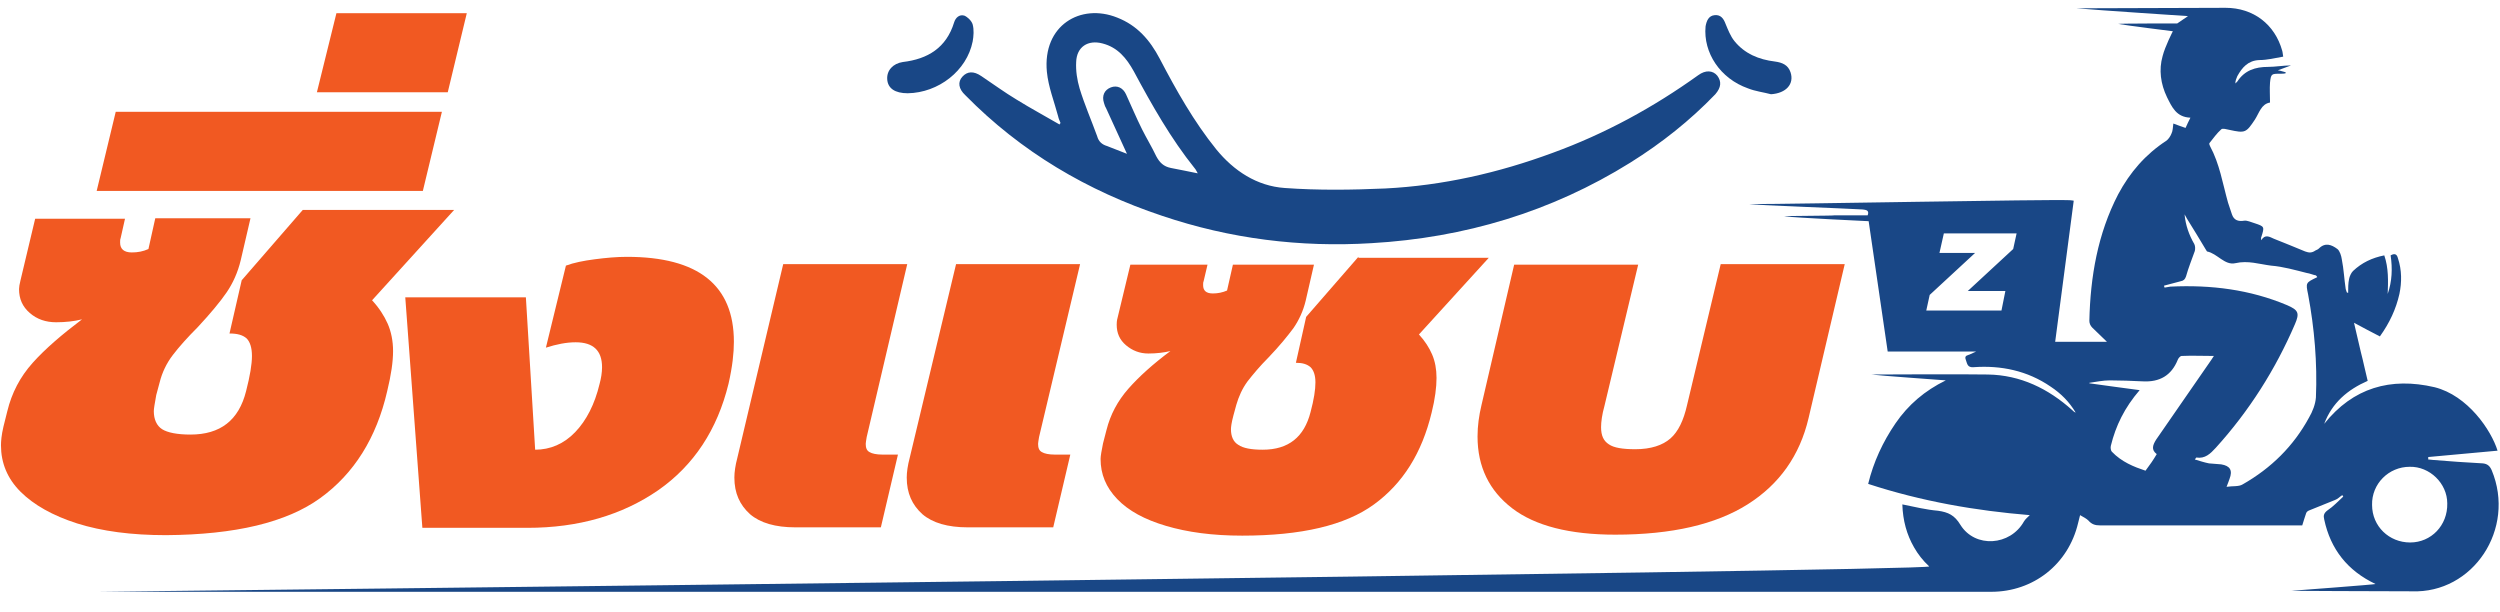
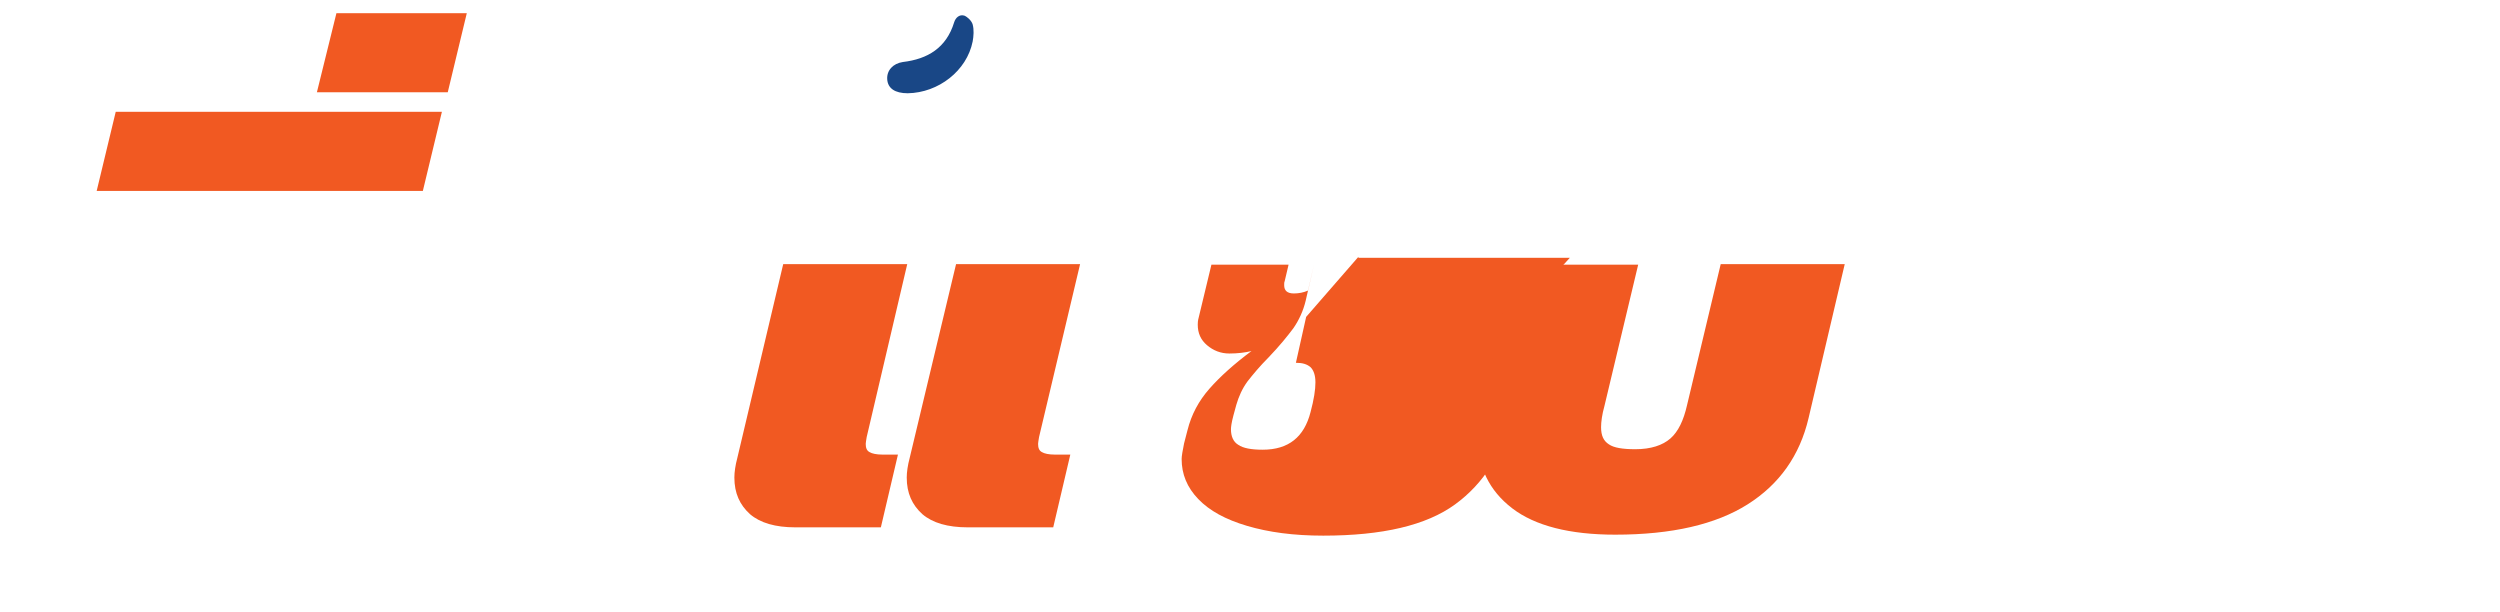
<svg xmlns="http://www.w3.org/2000/svg" version="1.1" id="Layer_1" x="0px" y="0px" viewBox="0 0 512 125.3" style="enable-background:new 0 0 512 125.3;" xml:space="preserve">
  <style type="text/css">
	.st0{fill:#F15922;}
	.st1{fill:#194786;}
</style>
-   <path class="st0" d="M65.6,102c6.9-5,11.5-12.3,13.7-21.9c0.8-3.3,1.2-6,1.2-8.2c0-2.1-0.4-4-1.1-5.6c-0.7-1.6-1.8-3.3-3.2-4.8  L93,43H62L49.5,57.4L47,68.3c1.6,0,2.7,0.3,3.5,1c0.7,0.7,1.1,1.9,1.1,3.6s-0.4,4.1-1.2,7.2c-1.5,6-5.3,8.9-11.4,8.9  c-2.7,0-4.7-0.4-5.8-1.1c-1.1-0.7-1.7-2-1.7-3.7c0-0.5,0.2-1.6,0.5-3.3l0.7-2.6c0.5-2,1.4-3.9,2.7-5.6c1.3-1.7,3-3.6,5.1-5.7  c2.6-2.8,4.6-5.2,5.9-7.1c1.3-1.9,2.3-4.1,2.9-6.6l2-8.6H31.8L30.4,51c-1.1,0.5-2.2,0.7-3.4,0.7c-1.6,0-2.4-0.7-2.4-2  c0-0.4,0-0.7,0.1-0.9l0.9-4H7.2l-3,12.6c-0.2,0.8-0.3,1.4-0.3,1.8c0,2,0.7,3.6,2.2,4.9c1.5,1.3,3.3,1.9,5.4,1.9  c1.9,0,3.7-0.2,5.3-0.6c-4.1,3.1-7.5,6-10.1,8.9c-2.6,2.9-4.3,6.2-5.2,9.9l-0.8,3.2c-0.4,1.7-0.5,3-0.5,3.8c0,3.6,1.3,6.8,4,9.5  c2.7,2.7,6.6,4.9,11.6,6.5c5.1,1.6,11.1,2.4,18.2,2.4C48.2,109.5,58.7,107,65.6,102z" />
  <polygon class="st0" points="90.5,22.9 23.7,22.9 19.8,39.1 86.6,39.1 " />
  <polygon class="st0" points="95.6,2.7 68.9,2.7 64.9,18.9 91.7,18.9 " />
-   <path class="st0" d="M117.8,88.5c-2.3,2.4-5.1,3.6-8.2,3.6l-1.9-31.2H83l3.5,47.2H108c10.5,0,19.4-2.6,26.8-7.7  c7.3-5.1,12.1-12.4,14.4-21.8c0.8-3.5,1.1-6.3,1.1-8.6c0-11.6-7.3-17.4-21.9-17.4c-2.1,0-4.3,0.2-6.6,0.5c-2.3,0.3-4.3,0.7-5.9,1.3  l-4.1,16.8c2.2-0.7,4.2-1.1,6.1-1.1c3.6,0,5.4,1.7,5.4,5.1c0,1.1-0.2,2.3-0.5,3.4C121.8,82.8,120.1,86.1,117.8,88.5z" />
  <path class="st0" d="M221.2,54.1h-25.4l-9.5,39.7c-0.4,1.5-0.6,2.9-0.6,4c0,3.2,1.1,5.6,3.2,7.5c2.1,1.8,5.2,2.7,9.3,2.7h17.5  l3.5-14.9h-3.2c-1.2,0-2.1-0.2-2.6-0.5c-0.6-0.3-0.8-0.9-0.8-1.7c0-0.3,0.1-0.7,0.2-1.4L221.2,54.1z" />
  <path class="st0" d="M185.8,54.1h-25.4L151,93.8c-0.4,1.5-0.6,2.9-0.6,4c0,3.2,1.1,5.6,3.2,7.5c2.1,1.8,5.2,2.7,9.3,2.7h17.5  l3.5-14.9h-3.2c-1.2,0-2.1-0.2-2.6-0.5c-0.6-0.3-0.8-0.9-0.8-1.7c0-0.3,0.1-0.7,0.2-1.4L185.8,54.1z" />
-   <path class="st0" d="M278.2,52.6l-10.7,12.3l-2.1,9.4c1.4,0,2.3,0.3,3,0.9c0.6,0.6,1,1.6,1,3.1c0,1.5-0.3,3.5-1,6.1  c-1.3,5.1-4.5,7.7-9.8,7.7c-2.3,0-4-0.3-5-1c-1-0.6-1.5-1.7-1.5-3.2c0-0.4,0.1-1.3,0.5-2.8l0.6-2.2c0.5-1.7,1.2-3.3,2.3-4.8  c1.1-1.4,2.5-3.1,4.3-4.9c2.3-2.4,3.9-4.4,5.1-6c1.1-1.6,2-3.5,2.5-5.6l1.7-7.4h-16.6l-1.2,5.3c-0.9,0.4-1.9,0.6-2.9,0.6  c-1.4,0-2-0.6-2-1.7c0-0.3,0-0.6,0.1-0.8l0.8-3.4h-15.8l-2.6,10.8c-0.2,0.7-0.2,1.2-0.2,1.5c0,1.7,0.6,3.1,1.9,4.2  c1.3,1.1,2.8,1.7,4.6,1.7c1.7,0,3.2-0.2,4.5-0.5c-3.5,2.6-6.4,5.2-8.6,7.7c-2.2,2.5-3.7,5.3-4.5,8.5l-0.7,2.7  c-0.3,1.5-0.5,2.6-0.5,3.2c0,3.1,1.1,5.8,3.4,8.2c2.3,2.4,5.6,4.2,10,5.5c4.4,1.3,9.5,2,15.6,2c12.1,0,21.1-2.1,27-6.4  c5.9-4.3,9.8-10.5,11.8-18.8c0.7-2.8,1-5.2,1-7.1c0-1.8-0.3-3.4-0.9-4.8c-0.6-1.4-1.5-2.8-2.7-4.1l14.3-15.7H278.2z" />
+   <path class="st0" d="M278.2,52.6l-10.7,12.3l-2.1,9.4c1.4,0,2.3,0.3,3,0.9c0.6,0.6,1,1.6,1,3.1c0,1.5-0.3,3.5-1,6.1  c-1.3,5.1-4.5,7.7-9.8,7.7c-2.3,0-4-0.3-5-1c-1-0.6-1.5-1.7-1.5-3.2c0-0.4,0.1-1.3,0.5-2.8l0.6-2.2c0.5-1.7,1.2-3.3,2.3-4.8  c1.1-1.4,2.5-3.1,4.3-4.9c2.3-2.4,3.9-4.4,5.1-6c1.1-1.6,2-3.5,2.5-5.6l1.7-7.4l-1.2,5.3c-0.9,0.4-1.9,0.6-2.9,0.6  c-1.4,0-2-0.6-2-1.7c0-0.3,0-0.6,0.1-0.8l0.8-3.4h-15.8l-2.6,10.8c-0.2,0.7-0.2,1.2-0.2,1.5c0,1.7,0.6,3.1,1.9,4.2  c1.3,1.1,2.8,1.7,4.6,1.7c1.7,0,3.2-0.2,4.5-0.5c-3.5,2.6-6.4,5.2-8.6,7.7c-2.2,2.5-3.7,5.3-4.5,8.5l-0.7,2.7  c-0.3,1.5-0.5,2.6-0.5,3.2c0,3.1,1.1,5.8,3.4,8.2c2.3,2.4,5.6,4.2,10,5.5c4.4,1.3,9.5,2,15.6,2c12.1,0,21.1-2.1,27-6.4  c5.9-4.3,9.8-10.5,11.8-18.8c0.7-2.8,1-5.2,1-7.1c0-1.8-0.3-3.4-0.9-4.8c-0.6-1.4-1.5-2.8-2.7-4.1l14.3-15.7H278.2z" />
  <path class="st0" d="M309.7,104.1c4.7,3.6,11.8,5.4,21.1,5.4c11.6,0,20.6-2.1,27.1-6.2c6.5-4.1,10.7-10,12.5-17.7l7.4-31.5h-25.4  L345.5,83c-0.7,3.1-1.8,5.4-3.4,6.8c-1.6,1.4-4,2.2-7.2,2.2c-2.6,0-4.4-0.3-5.4-1c-1.1-0.7-1.6-1.8-1.6-3.5c0-1.1,0.2-2.6,0.7-4.4  l6.9-28.9h-25.4L303.4,83c-0.5,2.1-0.8,4.2-0.8,6.4C302.6,95.6,305,100.5,309.7,104.1z" />
-   <path class="st1" d="M510.3,96.3c-0.4-0.9-0.9-1.3-1.8-1.4c-3.4-0.2-6.8-0.4-10.2-0.7c-0.3,0-0.6-0.1-1-0.1c0-0.2,0-0.3,0-0.5  c4.7-0.4,9.5-0.9,14.2-1.3c-1.3-4.2-6.1-11.3-12.9-13c-9-2.1-16.7,0.1-22.6,7.5c1.6-4.3,4.8-7,8.9-8.8c-0.5-2-0.9-4-1.4-5.9  c-0.5-2-0.9-4-1.4-6c1.8,1,3.6,1.9,5.3,2.8c2-2.8,3.3-5.6,4-8.7c0.5-2.4,0.5-4.9-0.3-7.3c-0.2-0.8-0.6-1.1-1.5-0.6  c0.4,2.7,0.3,5.3-0.6,7.9c0.1-2.6,0.2-5.3-0.7-7.9c-2.5,0.5-4.6,1.5-6.4,3.2c-0.4,0.4-0.7,1.1-0.8,1.6c-0.2,0.9-0.2,1.9-0.2,2.9  c-0.2-0.1-0.3-0.1-0.3-0.2c-0.1-0.2-0.1-0.4-0.2-0.6c-0.3-2-0.4-4.1-0.8-6.1c-0.1-0.7-0.4-1.7-0.9-2.1c-1.2-0.9-2.5-1.4-3.8-0.1  c-0.2,0.2-0.5,0.3-0.7,0.4c-0.7,0.5-1.3,0.5-2.1,0.2c-2.1-0.9-4.2-1.7-6.4-2.6c-0.9-0.4-1.8-1-2.6,0.3c0-0.4-0.1-0.5,0-0.6  c0.7-2.2,0.7-2.2-1.4-2.9c-0.7-0.2-1.5-0.6-2.1-0.5c-1.2,0.2-2.1-0.1-2.5-1.3c-0.3-0.8-0.5-1.6-0.8-2.4c-1.1-3.9-1.7-7.9-3.7-11.6  c-0.1-0.2-0.2-0.5-0.1-0.6c0.8-1,1.5-2,2.4-2.8c0.3-0.3,1.1,0,1.7,0.1c3.2,0.7,3.4,0.6,5.2-2.1c0.9-1.4,1.3-3.2,3.1-3.5  c0-1.5-0.1-2.8,0-4.1c0.2-1.8,0.3-1.8,2.1-1.8c0.4,0,0.8,0,1.1-0.1c0-0.1,0-0.1,0-0.2c-0.5-0.1-0.9-0.3-1.6-0.4  c1.1-0.4,1.9-0.7,2.7-1c-1.6,0-3.2,0.3-4.7,0.3c-2.6,0-4.8,0.7-6.3,3c-0.1,0.1-0.3,0.3-0.4,0.4c0-0.6,0.2-1,0.4-1.5  c1-1.8,2.2-3.2,4.5-3.3c1.6,0,3.2-0.4,4.9-0.7c-0.1-0.5-0.1-0.9-0.2-1.2c-1.5-5.4-5.9-8.8-11.6-8.8c-4.8,0-30.5,0.1-30.5,0.1  c4.5,0.4,22.8,1.6,22.8,1.6l-2.2,1.5c0,0-12.1,0-12.1,0.1c1.6,0.3,11.2,1.5,11.2,1.5s-1.6,3.1-2.1,5.1c-0.8,2.8-0.4,5.7,0.9,8.4  c1,2,1.9,4.1,4.8,4.2c-0.4,0.8-0.7,1.4-1,2.1c-0.9-0.3-1.7-0.6-2.5-0.9c-0.1,0.8-0.1,1.5-0.4,2.1c-0.2,0.5-0.6,1.1-1,1.4  c-4.3,2.8-7.5,6.5-9.9,11c-4.2,8.1-5.7,16.9-5.9,25.9c0,0.5,0.2,1,0.6,1.4c1,1,2,1.9,3,2.9c-3.5,0-10.6,0-10.6,0l3.8-28.9  c0,0-0.6-0.1-0.8-0.1c-4.6-0.2-56,0.8-65.6,0.8c1,0.2,20,0.9,23.2,1.1c0.6,0.1,1.4,0.1,1,1.2c-2.3,0-4.6,0-6.8,0  c0,0.1-10.3,0.1-10.3,0.2c2.3,0.3,17.3,1,17.3,1l3.9,26.7c0,0,12.2,0,18.1,0c-0.5,0.2-0.8,0.4-1.1,0.5c-0.5,0.3-1.4,0.2-1,1.2  c0.3,0.8,0.3,1.6,1.6,1.5c5.6-0.4,11,0.7,15.8,4c2.1,1.4,3.8,3.1,5.1,5.3c-0.3-0.1-0.5-0.3-0.7-0.5c-4.9-4.4-10.6-7.2-17.3-7.3  c-5.5-0.1-21.5,0-23.9,0c2.6,0.3,12.8,1,15.3,1.2c-4.3,2.1-7.7,5-10.3,8.8c-2.6,3.8-4.5,7.9-5.6,12.4c11,3.6,22.1,5.5,33.1,6.4  c-0.4,0.4-0.9,0.8-1.2,1.3c-2.8,5-10,5.5-13,0.7c-1.2-2-2.5-2.6-4.6-2.9c-2.4-0.2-4.8-0.8-7.3-1.3c0.1,3.3,0.9,6.2,2.4,8.8  c0.8,1.4,1.8,2.7,3.1,3.9c1,1-375,5.2-375,5.2s351.1,0,387.7,0c8.6,0,15.8-5.6,17.8-14.1c0.1-0.4,0.2-0.8,0.4-1.6  c0.7,0.4,1.3,0.7,1.7,1.1c0.7,0.8,1.4,1,2.4,1c13.4,0,26.8,0,40.3,0c0.4,0,0.7,0,1.1,0c0.3-0.9,0.5-1.7,0.8-2.5  c0.1-0.3,0.4-0.5,0.7-0.6c1.7-0.7,3.5-1.4,5.2-2.1c0.6-0.2,1-0.7,1.5-1c0.1,0.1,0.1,0.2,0.2,0.3c-1.1,1-2,2-3.2,2.8  c-0.8,0.6-0.9,1.1-0.7,1.9c1.3,6.1,4.8,10.5,10.5,13.2c0.2,0.1-17.3,1.4-17.3,1.4s17.1,0.1,24.7,0.1  C506.5,121.6,515.3,108.3,510.3,96.3z M412.3,51l-9.3,8.6h7.7l-0.8,4h-15.4l0.7-3.2l9.3-8.6h-7.3l0.9-4H413L412.3,51z M439.4,96.4  c-2.4-0.8-4.9-1.8-6.9-3.9c-0.2-0.2-0.3-0.8-0.2-1.2c1-4.1,2.8-7.8,5.9-11.4c-3.6-0.5-6.9-0.9-10.3-1.4c0,0,0-0.1,0-0.1  c1.4-0.2,2.8-0.5,4.2-0.5c2.2,0,4.5,0.1,6.7,0.2c3.5,0.2,5.9-1.2,7.2-4.4c0.1-0.3,0.5-0.8,0.8-0.8c2.1-0.1,4.2,0,6.6,0  c-0.3,0.5-0.6,0.9-0.8,1.2c-3.7,5.3-7.3,10.6-11,15.9c-0.7,1.1-1.1,2.1,0.1,3C441,94.2,440.3,95.2,439.4,96.4z M474.5,56.8  c-2.3,1.1-2.3,1.1-1.8,3.5c1.3,7,1.9,14,1.6,21.1c-0.1,1.4-0.7,2.9-1.4,4.1c-3.2,5.9-7.8,10.4-13.6,13.7c-0.8,0.5-2,0.3-3.3,0.5  c0.3-0.7,0.4-1.1,0.6-1.6c0.7-1.8,0.1-2.7-1.7-3c-0.8-0.1-1.7-0.1-2.5-0.2c-1-0.2-1.9-0.5-2.9-0.8c0.2-0.3,0.3-0.4,0.3-0.4  c1.8,0.3,2.9-0.8,4-2c6.8-7.5,12.2-16,16.2-25.3c1-2.3,0.7-2.9-1.6-3.9c-7.6-3.2-15.6-4.2-23.9-3.8c-0.2,0-0.4,0.1-0.6,0.1  c-0.2,0-0.4,0.1-0.6,0.1c0-0.1-0.1-0.2-0.1-0.4c1.1-0.3,2.3-0.6,3.4-0.9c0.6-0.1,0.9-0.4,1.1-1c0.5-1.8,1.2-3.5,1.8-5.2  c0.1-0.4,0.1-1-0.1-1.4c-1.1-1.9-1.8-3.9-2-6.1c0.2,0.3,0.3,0.6,0.5,0.9c1.3,2.1,2.6,4.2,3.9,6.4c0.1,0.1,0.1,0.2,0.2,0.3  c2.1,0.4,3.6,2.9,5.8,2.4c2.6-0.6,4.9,0.2,7.3,0.5c2.5,0.2,4.9,0.9,7.3,1.5c0.7,0.1,1.3,0.4,1.9,0.5  C474.6,56.7,474.6,56.8,474.5,56.8z M493.6,111.1c-4.3,0-7.8-3.3-7.8-7.7c-0.1-4.3,3.4-7.8,7.7-7.8c4.1-0.1,7.7,3.4,7.7,7.5  C501.3,107.6,497.9,111.1,493.6,111.1z" />
  <g>
-     <path class="st1" d="M351.7,15.5c-0.9-1.1-2.4-1.2-3.9-0.1c-9.2,6.6-19.1,12-29.8,15.9c-11.1,4.1-22.5,6.7-34.3,7.3   c-6.8,0.3-13.7,0.4-20.6-0.1c-5.7-0.4-10.4-3.5-14-7.9c-4.6-5.7-8.2-12.1-11.6-18.6c-2-3.8-4.6-6.8-8.7-8.4   c-7.5-3-15.3,1.6-14.4,11.1c0.3,3.1,1.5,6.1,2.3,9.1c0.1,0.5,0.3,0.9,0.5,1.4c-0.1,0.1-0.2,0.2-0.2,0.3c-2.9-1.7-5.9-3.3-8.8-5.1   c-2.5-1.5-4.8-3.2-7.2-4.8c-1.6-1.1-2.9-1-3.9,0.1c-1,1.1-0.8,2.5,0.6,3.8c11.4,11.6,25,19.6,40.3,24.7c13.9,4.7,28.3,6.5,42.9,5.6   c19-1.1,36.8-6.4,53-16.5c6.4-4,12.2-8.6,17.4-14C352.5,17.9,352.6,16.7,351.7,15.5z M239.8,34.4c-1.5-0.3-2.3-1.1-3-2.4   c-0.9-1.9-2-3.7-2.9-5.5c-1.2-2.4-2.2-4.8-3.3-7.2c-0.6-1.3-1.8-1.9-3.1-1.4c-1.3,0.5-1.9,1.7-1.4,3.2c0.1,0.3,0.2,0.7,0.4,1   c1.4,3.1,2.8,6.1,4.3,9.4c-1.5-0.6-2.8-1.1-4.1-1.6c-1-0.3-1.7-0.9-2-2c-1.2-3.3-2.6-6.5-3.6-9.8c-0.5-1.7-0.8-3.6-0.7-5.4   c0.1-3.1,2.4-4.6,5.4-3.8c3.1,0.8,4.9,3,6.4,5.7c3.7,6.9,7.6,13.8,12.5,19.9c0.2,0.2,0.3,0.5,0.6,1   C243.2,35.1,241.5,34.7,239.8,34.4z" />
    <path class="st1" d="M185.9,19.1c6.3-0.1,12.1-4.6,13.3-10.6c0.2-1.1,0.3-2.4,0-3.5c-0.2-0.7-1-1.5-1.7-1.8c-1-0.3-1.8,0.4-2.1,1.4   c-1.6,5.2-5.4,7.5-10.5,8.1c-2,0.3-3.3,1.7-3.2,3.5C181.8,18.1,183.3,19.1,185.9,19.1z" />
-     <path class="st1" d="M358,18.1c1.5,0.6,3.2,0.8,4.7,1.2c3.1-0.2,4.8-2.1,4-4.5c-0.5-1.5-1.7-2-3.2-2.2c-3.3-0.4-6.2-1.6-8.3-4.2   c-0.8-1-1.3-2.3-1.8-3.5c-0.4-1.1-1-1.9-2.2-1.8c-1.3,0.1-1.7,1.2-1.9,2.3C348.8,10.8,352.3,16.1,358,18.1z" />
  </g>
</svg>